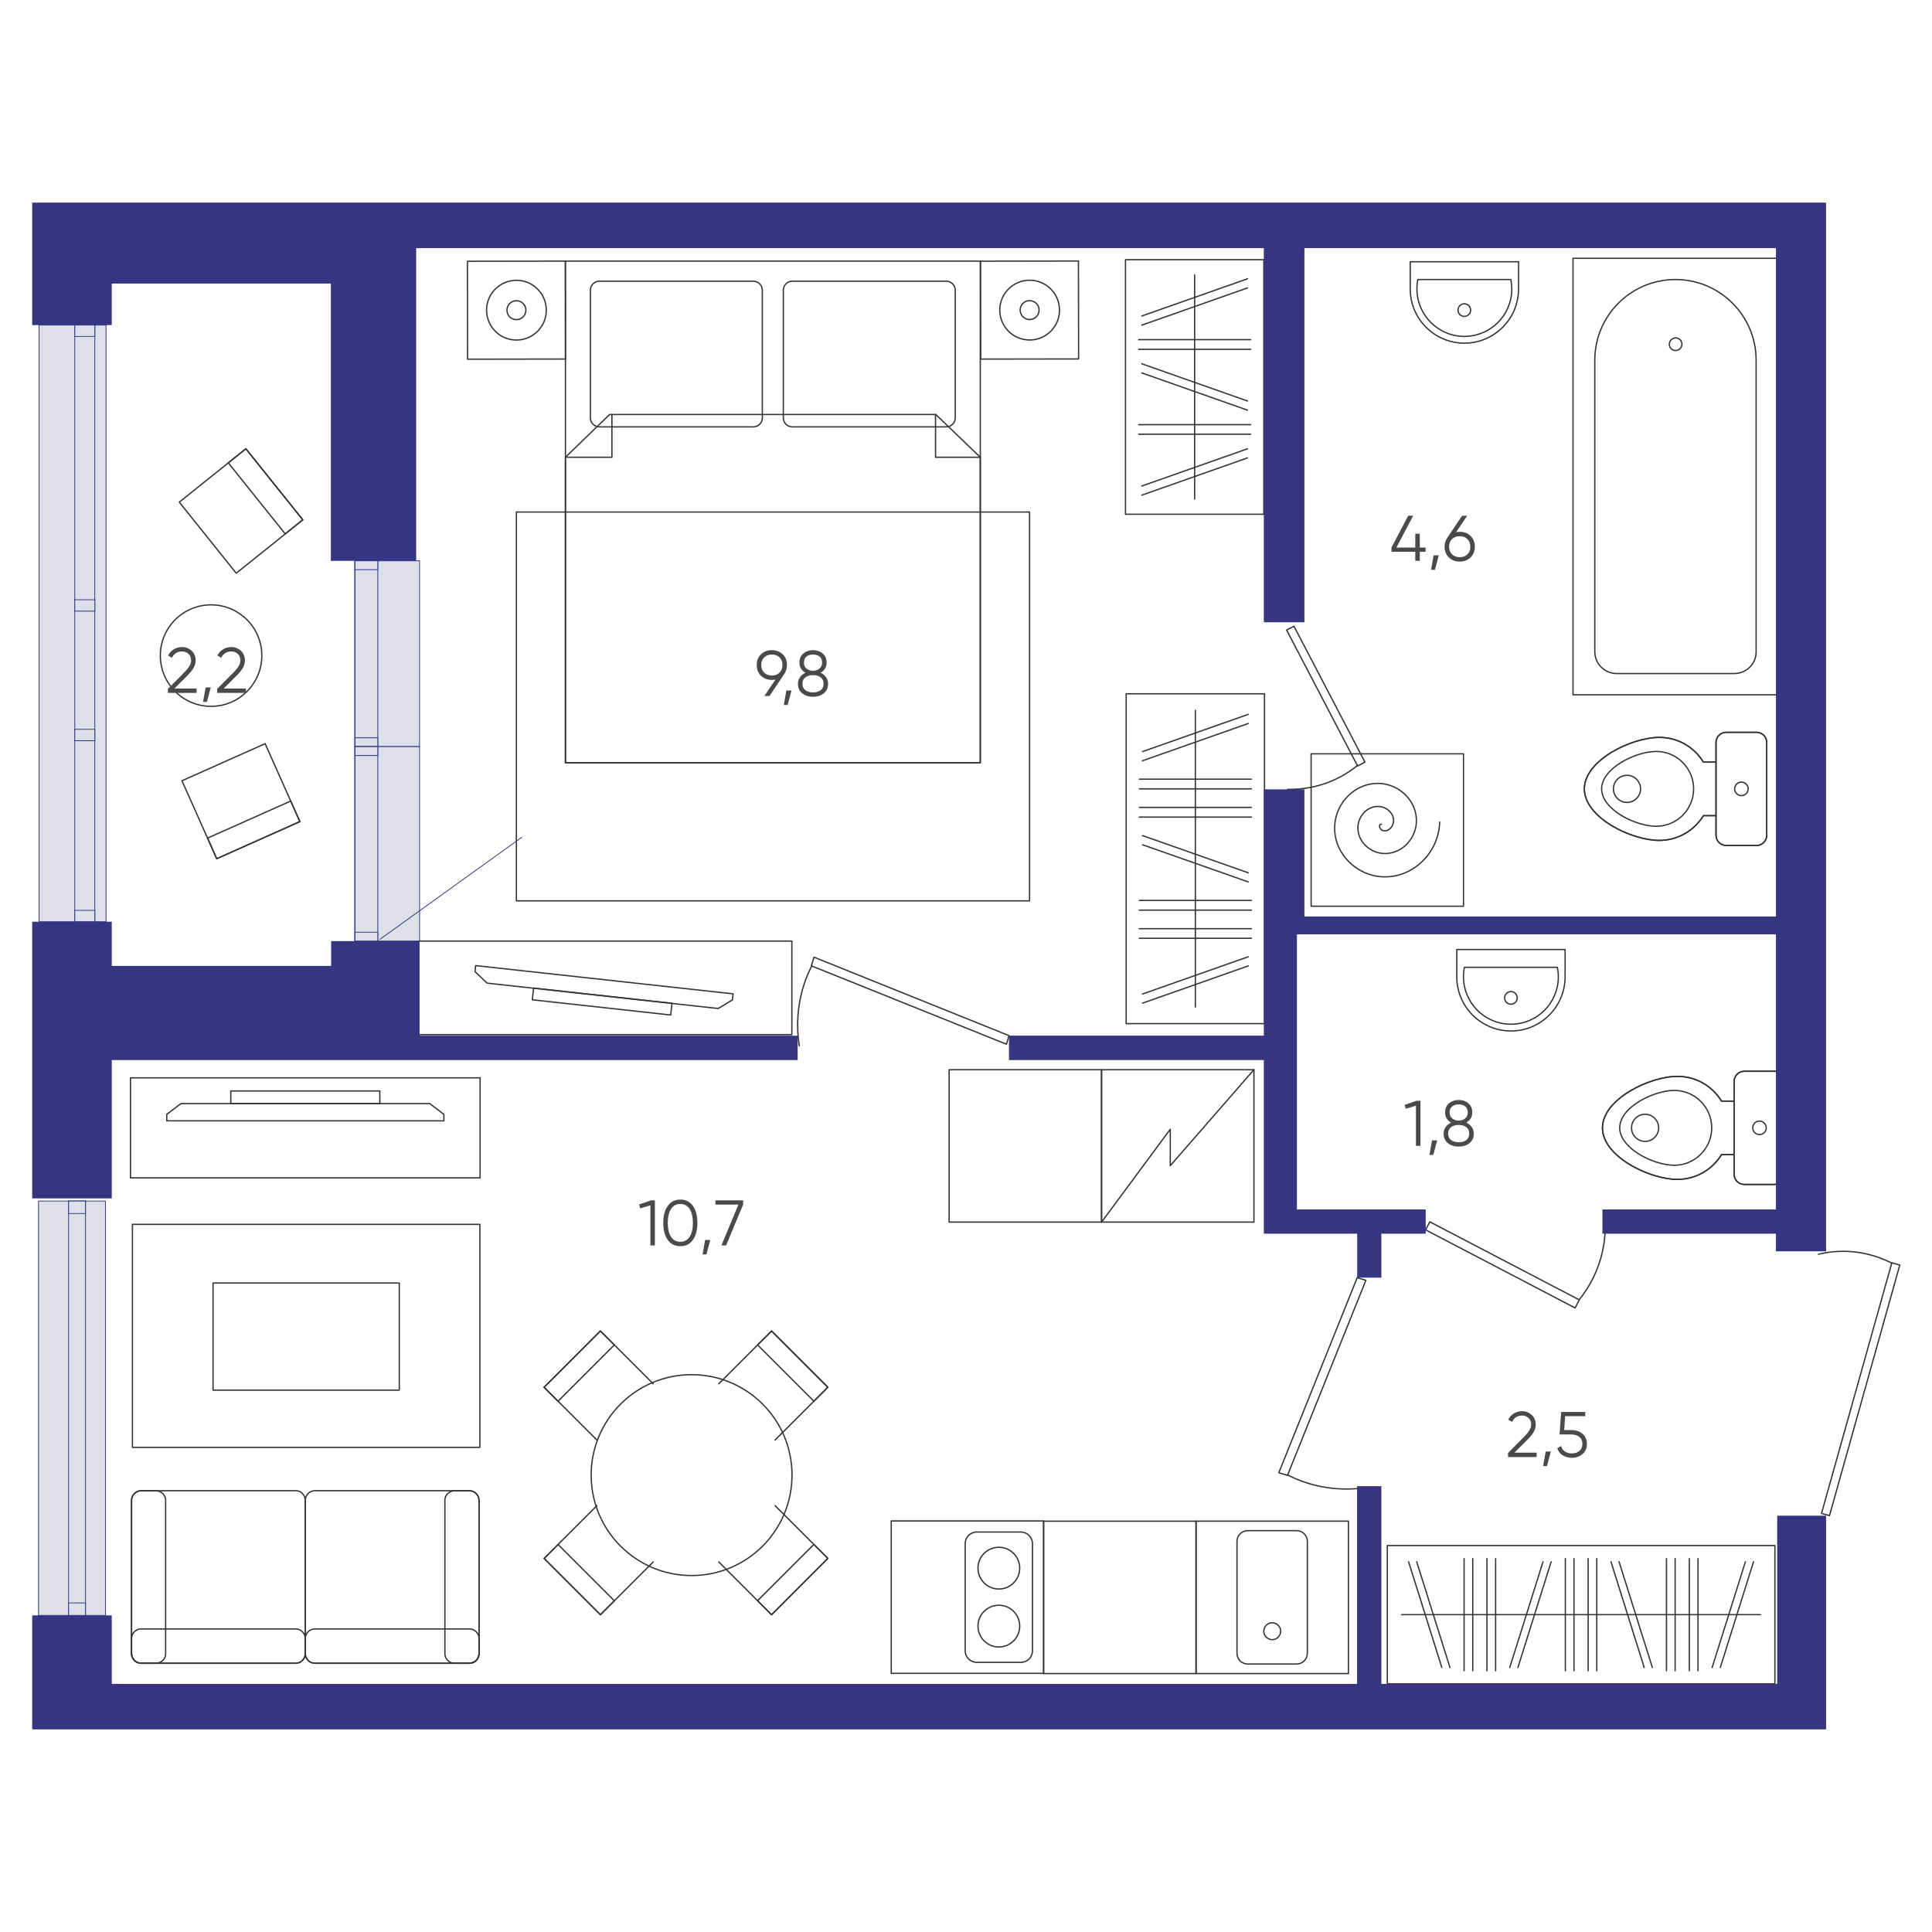
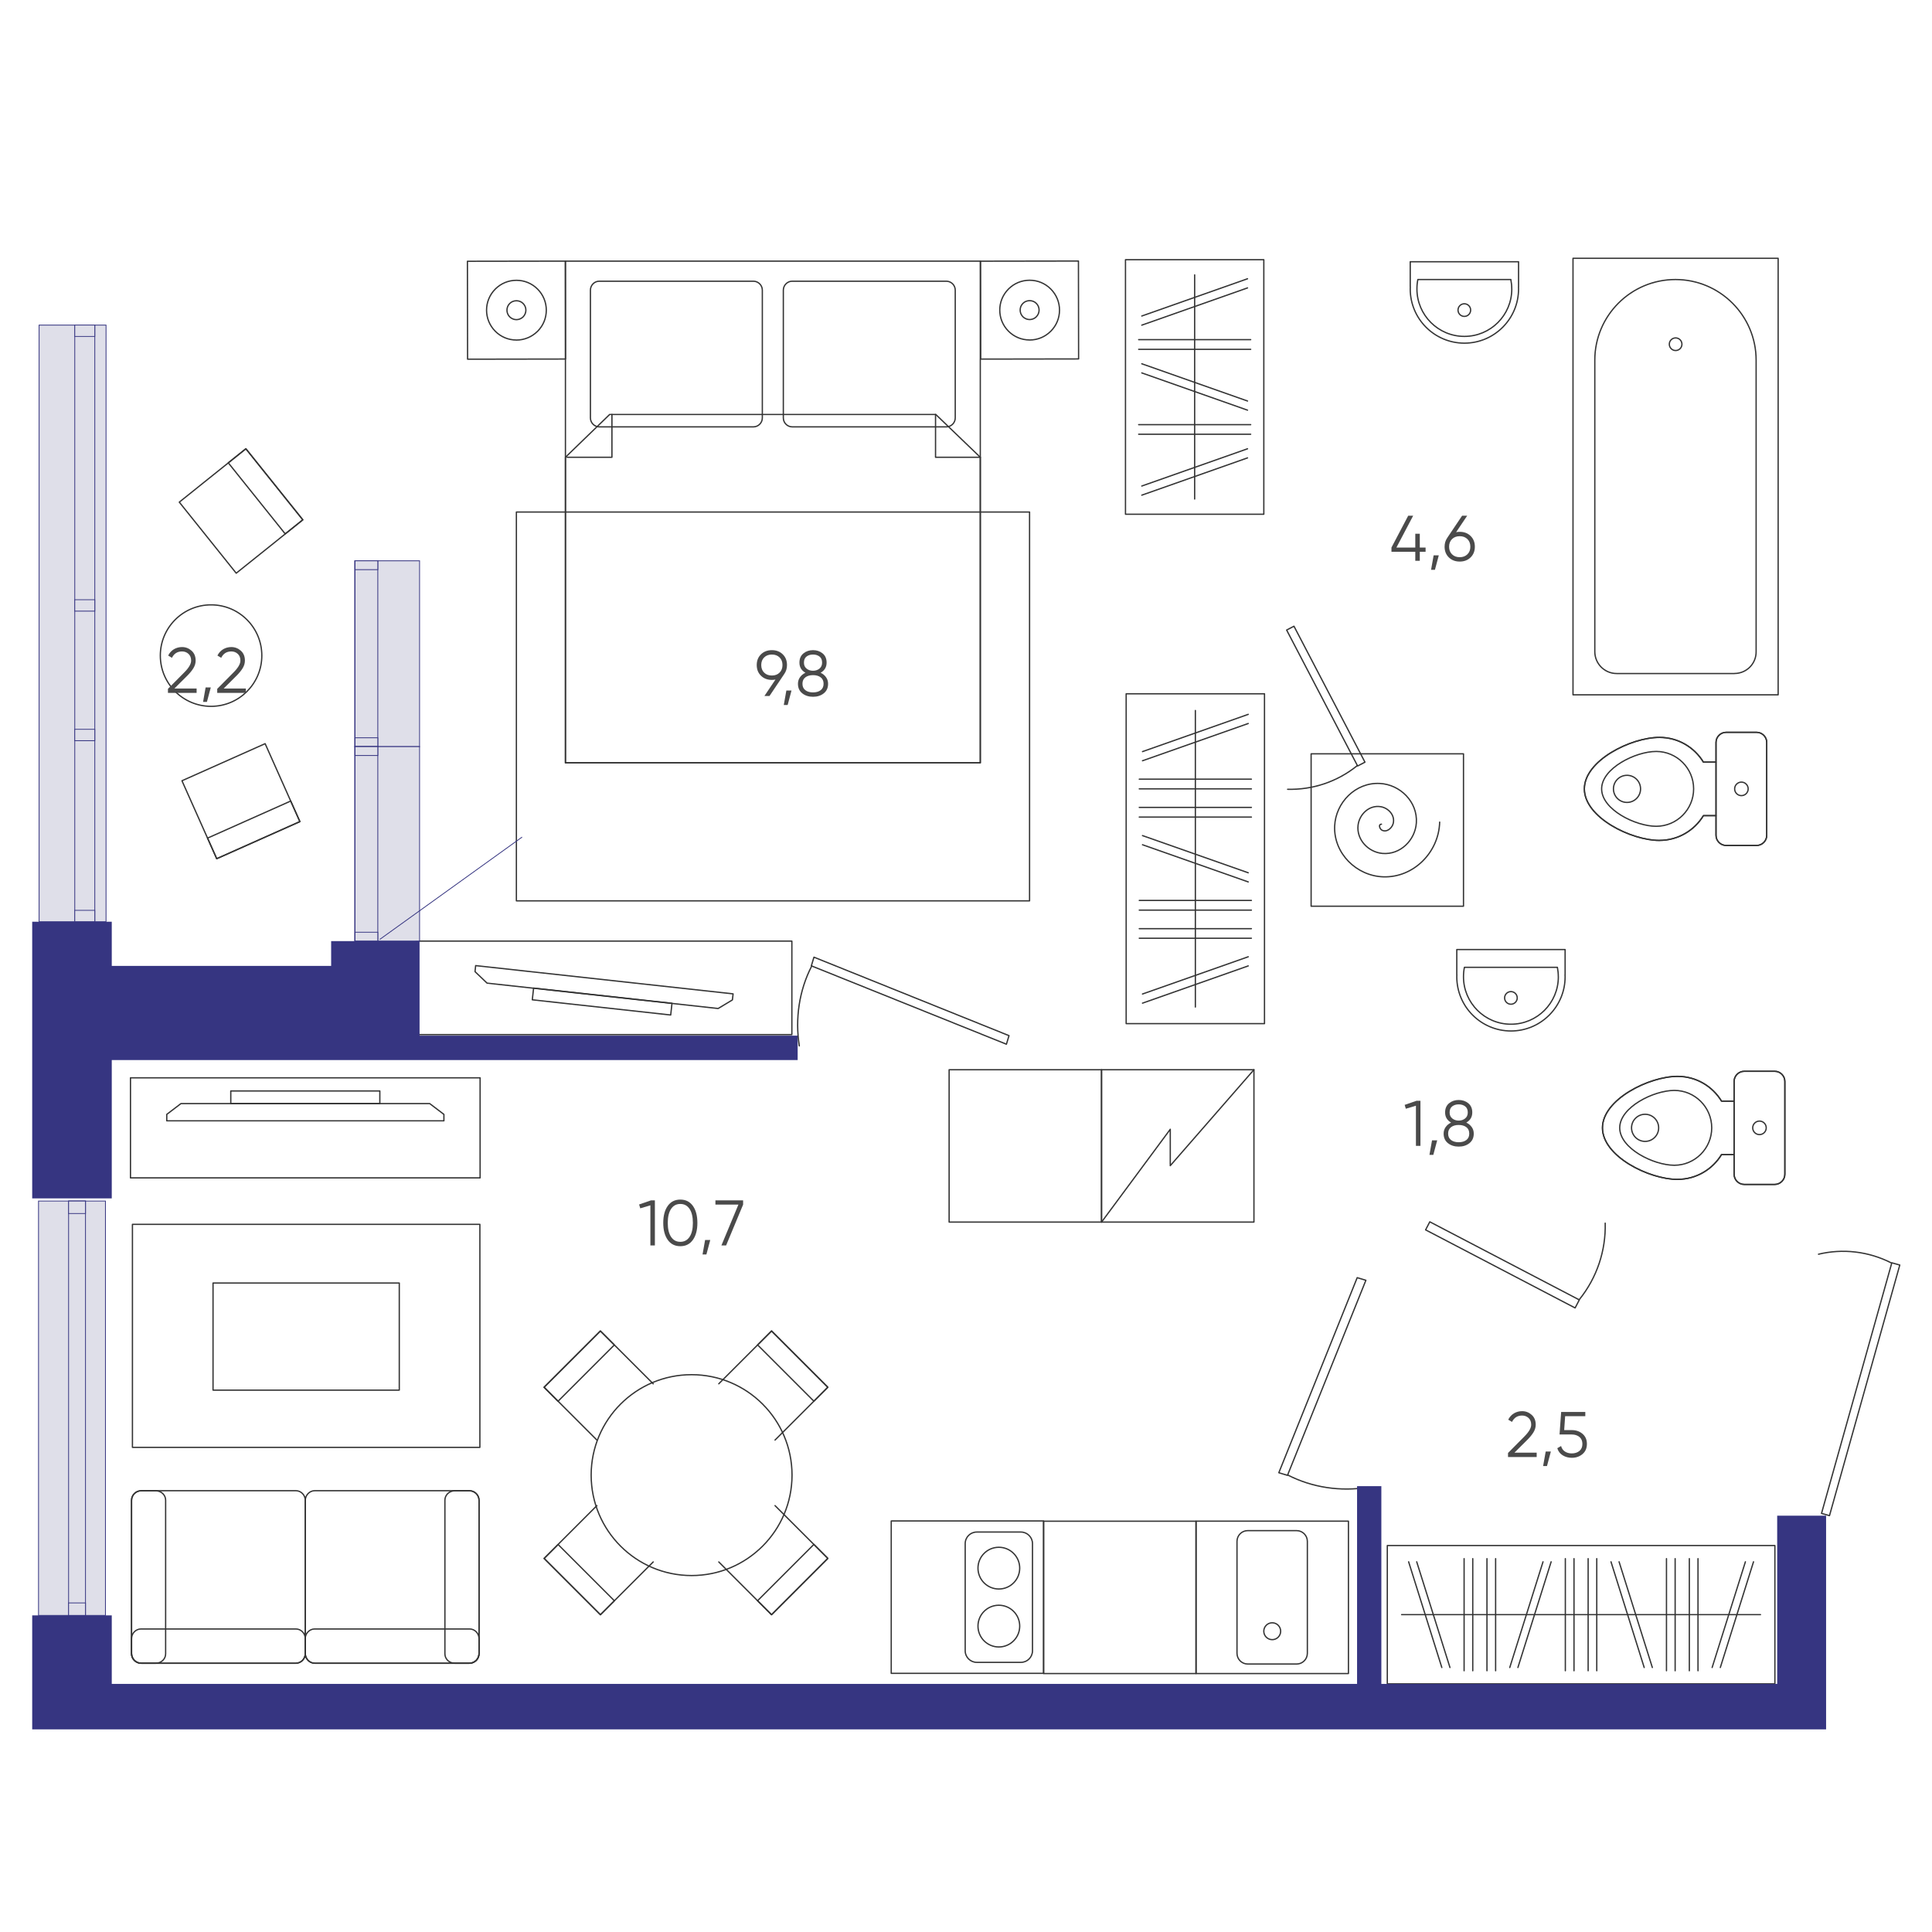
<svg xmlns="http://www.w3.org/2000/svg" id="uuid-377066cd-9920-4325-885b-be9152e0a17e" data-name="Слой 1" viewBox="0 0 600 600">
  <defs>
    <style>
      .uuid-c5d694af-e61c-4cc3-9827-68fabb02d98d {
        fill: #dfdfe9;
        stroke: #363581;
        stroke-miterlimit: 10;
        stroke-width: .25px;
      }

      .uuid-a962d1fc-b223-4cd6-9aee-d4908f8d3ed0 {
        fill: #4a4a4a;
      }

      .uuid-7734fa3f-f976-4167-baa0-08a44c67c157 {
        fill: none;
        stroke: #333;
        stroke-linecap: round;
        stroke-linejoin: round;
        stroke-width: .4px;
      }

      .uuid-820751a5-282b-4868-92be-a8f84462e32a {
        fill: #363581;
      }
    </style>
  </defs>
  <g>
    <rect class="uuid-7734fa3f-f976-4167-baa0-08a44c67c157" x="430.84" y="479.98" width="120.37" height="42.96" />
    <g>
      <line class="uuid-7734fa3f-f976-4167-baa0-08a44c67c157" x1="435.29" y1="501.44" x2="546.73" y2="501.44" />
      <g>
        <g>
          <line class="uuid-7734fa3f-f976-4167-baa0-08a44c67c157" x1="495.89" y1="518.86" x2="495.89" y2="484.05" />
          <line class="uuid-7734fa3f-f976-4167-baa0-08a44c67c157" x1="493.21" y1="518.86" x2="493.21" y2="484.05" />
        </g>
        <g>
          <line class="uuid-7734fa3f-f976-4167-baa0-08a44c67c157" x1="527.33" y1="518.86" x2="527.33" y2="484.05" />
          <line class="uuid-7734fa3f-f976-4167-baa0-08a44c67c157" x1="524.64" y1="518.86" x2="524.64" y2="484.05" />
        </g>
        <g>
          <line class="uuid-7734fa3f-f976-4167-baa0-08a44c67c157" x1="520.23" y1="518.86" x2="520.23" y2="484.05" />
          <line class="uuid-7734fa3f-f976-4167-baa0-08a44c67c157" x1="517.54" y1="518.86" x2="517.54" y2="484.05" />
        </g>
        <g>
          <line class="uuid-7734fa3f-f976-4167-baa0-08a44c67c157" x1="534.26" y1="517.86" x2="544.57" y2="485.03" />
          <line class="uuid-7734fa3f-f976-4167-baa0-08a44c67c157" x1="531.72" y1="517.86" x2="542.05" y2="485.03" />
        </g>
        <g>
          <line class="uuid-7734fa3f-f976-4167-baa0-08a44c67c157" x1="510.62" y1="517.86" x2="500.31" y2="485.03" />
          <line class="uuid-7734fa3f-f976-4167-baa0-08a44c67c157" x1="513.15" y1="517.86" x2="502.82" y2="485.03" />
        </g>
        <g>
          <line class="uuid-7734fa3f-f976-4167-baa0-08a44c67c157" x1="447.77" y1="517.86" x2="437.46" y2="485.03" />
          <line class="uuid-7734fa3f-f976-4167-baa0-08a44c67c157" x1="450.3" y1="517.86" x2="439.97" y2="485.03" />
        </g>
        <g>
          <line class="uuid-7734fa3f-f976-4167-baa0-08a44c67c157" x1="457.38" y1="518.86" x2="457.38" y2="484.05" />
          <line class="uuid-7734fa3f-f976-4167-baa0-08a44c67c157" x1="454.69" y1="518.86" x2="454.69" y2="484.05" />
        </g>
        <g>
          <line class="uuid-7734fa3f-f976-4167-baa0-08a44c67c157" x1="464.48" y1="518.86" x2="464.48" y2="484.05" />
          <line class="uuid-7734fa3f-f976-4167-baa0-08a44c67c157" x1="461.79" y1="518.86" x2="461.79" y2="484.05" />
        </g>
        <g>
          <line class="uuid-7734fa3f-f976-4167-baa0-08a44c67c157" x1="488.82" y1="518.86" x2="488.82" y2="484.05" />
          <line class="uuid-7734fa3f-f976-4167-baa0-08a44c67c157" x1="486.13" y1="518.86" x2="486.13" y2="484.05" />
        </g>
        <g>
          <line class="uuid-7734fa3f-f976-4167-baa0-08a44c67c157" x1="471.4" y1="517.86" x2="481.72" y2="485.03" />
          <line class="uuid-7734fa3f-f976-4167-baa0-08a44c67c157" x1="468.87" y1="517.86" x2="479.2" y2="485.03" />
        </g>
      </g>
    </g>
    <rect class="uuid-7734fa3f-f976-4167-baa0-08a44c67c157" x="349.74" y="215.46" width="42.96" height="102.44" />
    <g>
      <line class="uuid-7734fa3f-f976-4167-baa0-08a44c67c157" x1="371.23" y1="312.74" x2="371.23" y2="220.65" />
      <g>
        <g>
          <line class="uuid-7734fa3f-f976-4167-baa0-08a44c67c157" x1="388.63" y1="241.98" x2="353.81" y2="241.98" />
          <line class="uuid-7734fa3f-f976-4167-baa0-08a44c67c157" x1="388.63" y1="244.99" x2="353.81" y2="244.99" />
        </g>
        <g>
          <line class="uuid-7734fa3f-f976-4167-baa0-08a44c67c157" x1="387.65" y1="224.69" x2="354.81" y2="236.26" />
          <line class="uuid-7734fa3f-f976-4167-baa0-08a44c67c157" x1="387.65" y1="221.85" x2="354.81" y2="233.42" />
        </g>
        <g>
          <line class="uuid-7734fa3f-f976-4167-baa0-08a44c67c157" x1="387.65" y1="299.97" x2="354.81" y2="311.54" />
          <line class="uuid-7734fa3f-f976-4167-baa0-08a44c67c157" x1="387.65" y1="297.13" x2="354.81" y2="308.7" />
        </g>
        <g>
          <line class="uuid-7734fa3f-f976-4167-baa0-08a44c67c157" x1="388.63" y1="288.4" x2="353.81" y2="288.4" />
          <line class="uuid-7734fa3f-f976-4167-baa0-08a44c67c157" x1="388.63" y1="291.38" x2="353.81" y2="291.38" />
        </g>
        <g>
          <line class="uuid-7734fa3f-f976-4167-baa0-08a44c67c157" x1="388.63" y1="279.64" x2="353.81" y2="279.64" />
          <line class="uuid-7734fa3f-f976-4167-baa0-08a44c67c157" x1="388.63" y1="282.65" x2="353.81" y2="282.65" />
        </g>
        <g>
          <line class="uuid-7734fa3f-f976-4167-baa0-08a44c67c157" x1="388.63" y1="250.74" x2="353.81" y2="250.74" />
          <line class="uuid-7734fa3f-f976-4167-baa0-08a44c67c157" x1="388.63" y1="253.75" x2="353.81" y2="253.75" />
        </g>
        <g>
          <line class="uuid-7734fa3f-f976-4167-baa0-08a44c67c157" x1="387.65" y1="271.05" x2="354.81" y2="259.5" />
          <line class="uuid-7734fa3f-f976-4167-baa0-08a44c67c157" x1="387.65" y1="273.89" x2="354.81" y2="262.34" />
        </g>
      </g>
    </g>
    <rect class="uuid-7734fa3f-f976-4167-baa0-08a44c67c157" x="349.53" y="80.65" width="42.96" height="79.05" />
    <g>
      <line class="uuid-7734fa3f-f976-4167-baa0-08a44c67c157" x1="371.01" y1="154.98" x2="371.01" y2="85.37" />
      <g>
        <g>
          <line class="uuid-7734fa3f-f976-4167-baa0-08a44c67c157" x1="387.43" y1="89.41" x2="354.59" y2="100.98" />
          <line class="uuid-7734fa3f-f976-4167-baa0-08a44c67c157" x1="387.43" y1="86.57" x2="354.59" y2="98.14" />
        </g>
        <g>
          <line class="uuid-7734fa3f-f976-4167-baa0-08a44c67c157" x1="387.43" y1="142.2" x2="354.59" y2="153.78" />
          <line class="uuid-7734fa3f-f976-4167-baa0-08a44c67c157" x1="387.43" y1="139.37" x2="354.59" y2="150.94" />
        </g>
        <g>
          <line class="uuid-7734fa3f-f976-4167-baa0-08a44c67c157" x1="388.41" y1="131.88" x2="353.62" y2="131.88" />
          <line class="uuid-7734fa3f-f976-4167-baa0-08a44c67c157" x1="388.41" y1="134.86" x2="353.62" y2="134.86" />
        </g>
        <g>
          <line class="uuid-7734fa3f-f976-4167-baa0-08a44c67c157" x1="388.41" y1="105.48" x2="353.62" y2="105.48" />
          <line class="uuid-7734fa3f-f976-4167-baa0-08a44c67c157" x1="388.41" y1="108.49" x2="353.62" y2="108.49" />
        </g>
        <g>
          <line class="uuid-7734fa3f-f976-4167-baa0-08a44c67c157" x1="387.43" y1="124.54" x2="354.59" y2="112.97" />
          <line class="uuid-7734fa3f-f976-4167-baa0-08a44c67c157" x1="387.43" y1="127.38" x2="354.59" y2="115.81" />
        </g>
      </g>
    </g>
    <g>
      <path class="uuid-7734fa3f-f976-4167-baa0-08a44c67c157" d="M471.6,89.74c0-.22-.02-.44-.02-.66h.02v-7.8h-33.64v7.8h.02c0,.22-.02,.44-.02,.66,0,9.3,7.54,16.83,16.83,16.83,9.27,0,16.81-7.54,16.81-16.83Z" />
      <path class="uuid-7734fa3f-f976-4167-baa0-08a44c67c157" d="M469.49,89.74c0-1-.1-1.98-.29-2.94h-28.87c-.2,.95-.29,1.93-.29,2.94,0,8.12,6.61,14.73,14.73,14.73,8.15,0,14.73-6.58,14.73-14.73Z" />
      <circle class="uuid-7734fa3f-f976-4167-baa0-08a44c67c157" cx="454.76" cy="96.3" r="1.96" />
    </g>
    <g>
      <path class="uuid-7734fa3f-f976-4167-baa0-08a44c67c157" d="M486.06,303.35c0-.22-.02-.44-.02-.66h.02v-7.8h-33.64v7.8h.02c0,.22-.02,.44-.02,.66,0,9.3,7.54,16.83,16.83,16.83,9.27,0,16.81-7.54,16.81-16.83Z" />
      <path class="uuid-7734fa3f-f976-4167-baa0-08a44c67c157" d="M483.95,303.35c0-1-.1-1.98-.29-2.94h-28.87c-.2,.95-.29,1.93-.29,2.94,0,8.12,6.61,14.73,14.73,14.73,8.15,0,14.73-6.58,14.73-14.73Z" />
      <circle class="uuid-7734fa3f-f976-4167-baa0-08a44c67c157" cx="469.23" cy="309.91" r="1.96" />
    </g>
    <g>
      <path class="uuid-7734fa3f-f976-4167-baa0-08a44c67c157" d="M515.36,260.99c5.77,0,10.84-3.08,13.65-7.68h3.91v6.09c0,1.74,1.42,3.16,3.16,3.16h9.44c1.74,0,3.16-1.42,3.16-3.16v-28.82c0-1.74-1.42-3.16-3.16-3.16h-9.44c-1.74,0-3.16,1.42-3.16,3.16v6.09h-3.91c-2.81-4.6-7.85-7.68-13.65-7.68-8.83,0-23.32,7.17-23.32,15.98-.02,8.88,14.48,16.03,23.32,16.03Z" />
      <path class="uuid-7734fa3f-f976-4167-baa0-08a44c67c157" d="M536.08,227.43h9.44c1.74,0,3.16,1.42,3.16,3.16v28.82c0,1.74-1.42,3.16-3.16,3.16h-9.44c-1.74,0-3.16-1.42-3.16-3.16v-28.82c0-1.74,1.42-3.16,3.16-3.16Z" />
      <path class="uuid-7734fa3f-f976-4167-baa0-08a44c67c157" d="M497.4,244.99c0-6.41,10.54-11.62,16.95-11.62,6.41,0,11.62,5.21,11.62,11.62,0,6.41-5.21,11.62-11.62,11.62-6.41,0-16.95-5.19-16.95-11.62Z" />
      <path class="uuid-7734fa3f-f976-4167-baa0-08a44c67c157" d="M515.36,260.99c5.77,0,10.84-3.08,13.65-7.68h3.91v-16.61h-3.91c-2.81-4.6-7.85-7.68-13.65-7.68-8.83,0-23.32,7.17-23.32,15.98-.02,8.83,14.48,16,23.32,16Z" />
      <circle class="uuid-7734fa3f-f976-4167-baa0-08a44c67c157" cx="505.28" cy="244.99" r="4.21" />
      <circle class="uuid-7734fa3f-f976-4167-baa0-08a44c67c157" cx="540.81" cy="244.99" r="2.1" />
    </g>
    <g>
      <path class="uuid-7734fa3f-f976-4167-baa0-08a44c67c157" d="M520.98,366.26c5.77,0,10.84-3.08,13.65-7.68h3.91v6.09c0,1.74,1.42,3.16,3.16,3.16h9.44c1.74,0,3.16-1.42,3.16-3.16v-28.82c0-1.74-1.42-3.16-3.16-3.16h-9.44c-1.74,0-3.16,1.42-3.16,3.16v6.09h-3.91c-2.81-4.6-7.85-7.68-13.65-7.68-8.83,0-23.32,7.17-23.32,15.98-.02,8.88,14.48,16.03,23.32,16.03Z" />
      <path class="uuid-7734fa3f-f976-4167-baa0-08a44c67c157" d="M541.7,332.7h9.44c1.74,0,3.16,1.42,3.16,3.16v28.82c0,1.74-1.42,3.16-3.16,3.16h-9.44c-1.74,0-3.16-1.42-3.16-3.16v-28.82c0-1.74,1.42-3.16,3.16-3.16Z" />
      <path class="uuid-7734fa3f-f976-4167-baa0-08a44c67c157" d="M503.02,350.26c0-6.41,10.54-11.62,16.95-11.62s11.62,5.21,11.62,11.62c0,6.41-5.21,11.62-11.62,11.62-6.41,0-16.95-5.19-16.95-11.62Z" />
      <path class="uuid-7734fa3f-f976-4167-baa0-08a44c67c157" d="M520.98,366.26c5.77,0,10.84-3.08,13.65-7.68h3.91v-16.61h-3.91c-2.81-4.6-7.85-7.68-13.65-7.68-8.83,0-23.32,7.17-23.32,15.98-.02,8.83,14.48,16,23.32,16Z" />
      <circle class="uuid-7734fa3f-f976-4167-baa0-08a44c67c157" cx="510.9" cy="350.26" r="4.21" />
      <circle class="uuid-7734fa3f-f976-4167-baa0-08a44c67c157" cx="546.42" cy="350.26" r="2.1" />
    </g>
    <g>
      <rect class="uuid-7734fa3f-f976-4167-baa0-08a44c67c157" x="488.51" y="80.21" width="63.71" height="135.57" />
      <g>
        <path class="uuid-7734fa3f-f976-4167-baa0-08a44c67c157" d="M538.63,209.17h-36.55c-3.74,0-6.8-3.03-6.8-6.8V111.86c0-13.85,11.23-25.05,25.05-25.05,13.82,0,25.05,11.23,25.05,25.05v90.5c.05,3.77-2.98,6.8-6.75,6.8Z" />
        <circle class="uuid-7734fa3f-f976-4167-baa0-08a44c67c157" cx="520.38" cy="106.9" r="1.96" />
      </g>
    </g>
    <g>
      <rect class="uuid-7734fa3f-f976-4167-baa0-08a44c67c157" x="371.45" y="472.41" width="47.32" height="47.32" />
      <path class="uuid-7734fa3f-f976-4167-baa0-08a44c67c157" d="M387.49,475.35h15.19c1.83,0,3.33,1.49,3.33,3.33v34.77c0,1.83-1.49,3.33-3.33,3.33h-15.19c-1.83,0-3.33-1.49-3.33-3.33v-34.77c0-1.83,1.49-3.33,3.33-3.33Z" />
      <circle class="uuid-7734fa3f-f976-4167-baa0-08a44c67c157" cx="395.1" cy="506.59" r="2.62" />
    </g>
    <g>
      <rect class="uuid-7734fa3f-f976-4167-baa0-08a44c67c157" x="276.78" y="472.35" width="47.32" height="47.32" />
      <path class="uuid-7734fa3f-f976-4167-baa0-08a44c67c157" d="M303.35,475.79h13.7c1.98,0,3.6,1.61,3.6,3.6v33.27c0,1.98-1.61,3.6-3.6,3.6h-13.7c-1.98,0-3.6-1.61-3.6-3.6v-33.27c0-2.01,1.61-3.6,3.6-3.6Z" />
      <g>
        <circle class="uuid-7734fa3f-f976-4167-baa0-08a44c67c157" cx="310.2" cy="487" r="6.48" />
        <circle class="uuid-7734fa3f-f976-4167-baa0-08a44c67c157" cx="310.2" cy="505" r="6.48" />
      </g>
    </g>
    <rect class="uuid-7734fa3f-f976-4167-baa0-08a44c67c157" x="324.1" y="472.42" width="47.32" height="47.32" />
    <rect class="uuid-7734fa3f-f976-4167-baa0-08a44c67c157" x="41.13" y="380.23" width="107.9" height="69.26" />
    <rect class="uuid-7734fa3f-f976-4167-baa0-08a44c67c157" x="66.16" y="398.45" width="57.84" height="33.27" />
    <g>
      <path class="uuid-7734fa3f-f976-4167-baa0-08a44c67c157" d="M148.77,513.47v-47.46c0-1.69-1.32-3.06-2.94-3.06h-48.08c-1.61,0-2.94,1.37-2.94,3.06v47.46c0,1.69,1.32,3.06,2.94,3.06h48.08c1.61,0,2.94-1.37,2.94-3.06Z" />
      <path class="uuid-7734fa3f-f976-4167-baa0-08a44c67c157" d="M94.82,513.47v-47.46c0-1.69-1.32-3.06-2.94-3.06H43.81c-1.61,0-2.94,1.37-2.94,3.06v47.46c0,1.69,1.32,3.06,2.94,3.06h48.08c1.61,0,2.94-1.37,2.94-3.06Z" />
      <path class="uuid-7734fa3f-f976-4167-baa0-08a44c67c157" d="M51.44,513.62v-47.73c0-1.61-1.37-2.91-3.06-2.91h-4.48c-1.69,0-3.06,1.3-3.06,2.91v47.73c0,1.61,1.37,2.91,3.06,2.91h4.48c1.69,0,3.06-1.3,3.06-2.91Z" />
      <path class="uuid-7734fa3f-f976-4167-baa0-08a44c67c157" d="M148.77,513.62v-47.73c0-1.59-1.37-2.91-3.06-2.91h-4.48c-1.69,0-3.06,1.3-3.06,2.91v47.73c0,1.61,1.37,2.91,3.06,2.91h4.48c1.69,0,3.06-1.3,3.06-2.91Z" />
      <path class="uuid-7734fa3f-f976-4167-baa0-08a44c67c157" d="M148.77,513.45v-4.5c0-1.69-1.32-3.06-2.94-3.06h-48.1c-1.61,0-2.94,1.37-2.94,3.06v4.5c0,1.69,1.32,3.08,2.94,3.08h48.1c1.61,0,2.94-1.37,2.94-3.08Z" />
      <path class="uuid-7734fa3f-f976-4167-baa0-08a44c67c157" d="M94.82,513.45v-4.5c0-1.69-1.32-3.06-2.94-3.06H43.78c-1.61,0-2.94,1.37-2.94,3.06v4.5c0,1.69,1.32,3.08,2.94,3.08h48.1c1.61,0,2.94-1.37,2.94-3.08Z" />
    </g>
    <g>
      <rect class="uuid-7734fa3f-f976-4167-baa0-08a44c67c157" x="40.52" y="334.73" width="108.58" height="31.07" />
      <g>
        <rect class="uuid-7734fa3f-f976-4167-baa0-08a44c67c157" x="71.67" y="338.8" width="46.29" height="3.91" />
        <polygon class="uuid-7734fa3f-f976-4167-baa0-08a44c67c157" points="51.79 348.08 51.79 346.08 56.19 342.73 133.45 342.73 137.86 346.08 137.86 348.08 51.79 348.08" />
      </g>
    </g>
    <g>
      <rect class="uuid-7734fa3f-f976-4167-baa0-08a44c67c157" x="129.25" y="292.27" width="116.67" height="29.03" />
      <g>
        <rect class="uuid-7734fa3f-f976-4167-baa0-08a44c67c157" x="185.17" y="289.41" width="3.66" height="43.24" transform="translate(-142.59 462.95) rotate(-83.73)" />
        <polygon class="uuid-7734fa3f-f976-4167-baa0-08a44c67c157" points="227.67 308.65 227.46 310.53 223.03 313.2 151.26 305.32 147.52 301.75 147.72 299.88 227.67 308.65" />
      </g>
    </g>
    <g>
      <rect class="uuid-7734fa3f-f976-4167-baa0-08a44c67c157" x="342.1" y="332.21" width="47.32" height="47.32" />
      <polyline class="uuid-7734fa3f-f976-4167-baa0-08a44c67c157" points="389.42 332.21 363.44 362.01 363.44 350.7 342.1 379.53" />
    </g>
    <rect class="uuid-7734fa3f-f976-4167-baa0-08a44c67c157" x="294.76" y="332.21" width="47.32" height="47.32" />
    <g>
      <g>
        <g>
          <polyline class="uuid-7734fa3f-f976-4167-baa0-08a44c67c157" points="202.86 485.07 186.47 501.46 168.98 483.97 185.37 467.58" />
          <rect class="uuid-7734fa3f-f976-4167-baa0-08a44c67c157" x="176.82" y="478.2" width="6.14" height="24.73" transform="translate(-294.19 270.89) rotate(-45)" />
        </g>
        <g>
          <polyline class="uuid-7734fa3f-f976-4167-baa0-08a44c67c157" points="223.22 429.75 239.61 413.36 257.08 430.83 240.69 447.22" />
          <rect class="uuid-7734fa3f-f976-4167-baa0-08a44c67c157" x="243.12" y="411.88" width="6.14" height="24.73" transform="translate(-227.88 298.34) rotate(-45)" />
        </g>
        <g>
          <g>
            <polyline class="uuid-7734fa3f-f976-4167-baa0-08a44c67c157" points="240.69 467.58 257.08 483.97 239.61 501.46 223.22 485.07" />
            <rect class="uuid-7734fa3f-f976-4167-baa0-08a44c67c157" x="233.82" y="487.48" width="24.73" height="6.14" transform="translate(-274.77 317.76) rotate(-45)" />
          </g>
          <g>
            <polyline class="uuid-7734fa3f-f976-4167-baa0-08a44c67c157" points="185.37 447.22 168.98 430.83 186.47 413.36 202.86 429.75" />
            <rect class="uuid-7734fa3f-f976-4167-baa0-08a44c67c157" x="167.5" y="421.19" width="24.73" height="6.14" transform="translate(-247.31 251.45) rotate(-45)" />
          </g>
        </g>
      </g>
      <circle class="uuid-7734fa3f-f976-4167-baa0-08a44c67c157" cx="214.78" cy="458.11" r="31.19" />
    </g>
    <rect class="uuid-7734fa3f-f976-4167-baa0-08a44c67c157" x="160.37" y="159.01" width="159.37" height="120.76" />
    <g>
      <g>
        <path class="uuid-7734fa3f-f976-4167-baa0-08a44c67c157" d="M304.56,111.52l-.05-30.41,30.41-.05,.05,30.41-30.41,.05Z" />
-         <path class="uuid-7734fa3f-f976-4167-baa0-08a44c67c157" d="M319.76,105.58c-2.47,0-4.8-.95-6.56-2.72-3.62-3.62-3.62-9.49,0-13.11,1.76-1.76,4.09-2.72,6.56-2.72,2.47,0,4.8,.95,6.56,2.72,1.76,1.76,2.72,4.09,2.72,6.56,0,2.47-.95,4.8-2.72,6.56-1.76,1.76-4.09,2.72-6.56,2.72Z" />
+         <path class="uuid-7734fa3f-f976-4167-baa0-08a44c67c157" d="M319.76,105.58c-2.47,0-4.8-.95-6.56-2.72-3.62-3.62-3.62-9.49,0-13.11,1.76-1.76,4.09-2.72,6.56-2.72,2.47,0,4.8,.95,6.56,2.72,1.76,1.76,2.72,4.09,2.72,6.56,0,2.47-.95,4.8-2.72,6.56-1.76,1.76-4.09,2.72-6.56,2.72" />
        <path class="uuid-7734fa3f-f976-4167-baa0-08a44c67c157" d="M319.76,99.24c-.78,0-1.52-.32-2.08-.86-.56-.56-.86-1.3-.86-2.08,0-.78,.29-1.52,.86-2.08,1.1-1.13,3.06-1.13,4.16,0,.56,.56,.86,1.3,.86,2.08,0,.78-.32,1.52-.86,2.08-.56,.56-1.3,.86-2.08,.86Z" />
      </g>
      <g>
        <path class="uuid-7734fa3f-f976-4167-baa0-08a44c67c157" d="M145.21,111.55l-.05-30.41,30.41-.05,.05,30.41-30.41,.05Z" />
        <path class="uuid-7734fa3f-f976-4167-baa0-08a44c67c157" d="M160.38,105.6c-2.47,0-4.8-.95-6.56-2.72-3.62-3.62-3.62-9.49,0-13.11,1.76-1.76,4.09-2.72,6.56-2.72s4.8,.95,6.56,2.72c1.76,1.76,2.72,4.09,2.72,6.56,0,2.47-.95,4.8-2.72,6.56-1.76,1.74-4.09,2.72-6.56,2.72Z" />
        <path class="uuid-7734fa3f-f976-4167-baa0-08a44c67c157" d="M160.38,99.27c-.78,0-1.52-.32-2.08-.86-.56-.56-.86-1.3-.86-2.08,0-.78,.29-1.52,.86-2.08,1.1-1.13,3.06-1.13,4.16,0,.56,.56,.86,1.3,.86,2.08,0,.78-.32,1.52-.86,2.08-.56,.54-1.3,.86-2.08,.86Z" />
      </g>
      <g>
        <rect class="uuid-7734fa3f-f976-4167-baa0-08a44c67c157" x="175.6" y="81.09" width="128.84" height="155.82" />
        <g>
          <path class="uuid-7734fa3f-f976-4167-baa0-08a44c67c157" d="M243.27,90.12v39.66c0,1.54,1.25,2.79,2.79,2.79h47.81c1.54,0,2.79-1.25,2.79-2.79v-39.66c0-1.54-1.25-2.79-2.79-2.79h-47.81c-1.52-.02-2.79,1.25-2.79,2.79Z" />
          <path class="uuid-7734fa3f-f976-4167-baa0-08a44c67c157" d="M183.36,90.12v39.66c0,1.54,1.25,2.79,2.79,2.79h47.81c1.54,0,2.79-1.25,2.79-2.79v-39.66c0-1.54-1.25-2.79-2.79-2.79h-47.81c-1.54-.02-2.79,1.25-2.79,2.79Z" />
        </g>
        <polygon class="uuid-7734fa3f-f976-4167-baa0-08a44c67c157" points="189.33 128.72 290.62 128.72 304.44 142.01 304.44 236.91 175.6 236.91 175.6 142.01 189.33 128.72" />
        <polyline class="uuid-7734fa3f-f976-4167-baa0-08a44c67c157" points="304.44 142.01 290.54 142.01 290.54 128.72" />
        <polyline class="uuid-7734fa3f-f976-4167-baa0-08a44c67c157" points="176.12 142.01 190.04 142.01 190.04 128.72" />
      </g>
    </g>
    <g>
      <rect class="uuid-7734fa3f-f976-4167-baa0-08a44c67c157" x="61.62" y="144.55" width="26.5" height="28.28" transform="translate(-82.79 81.66) rotate(-38.7)" />
      <rect class="uuid-7734fa3f-f976-4167-baa0-08a44c67c157" x="78.97" y="138.43" width="7" height="28.28" transform="translate(-77.29 85.07) rotate(-38.7)" />
    </g>
    <g>
      <rect class="uuid-7734fa3f-f976-4167-baa0-08a44c67c157" x="60.67" y="235.57" width="28.28" height="26.5" transform="translate(-94.83 52.02) rotate(-24.03)" />
      <rect class="uuid-7734fa3f-f976-4167-baa0-08a44c67c157" x="64.64" y="254.23" width="28.28" height="7" transform="translate(-98.11 54.41) rotate(-24.03)" />
    </g>
    <circle class="uuid-7734fa3f-f976-4167-baa0-08a44c67c157" cx="65.55" cy="203.6" r="15.76" />
    <rect class="uuid-7734fa3f-f976-4167-baa0-08a44c67c157" x="407.18" y="234.11" width="47.32" height="47.32" />
    <g id="uuid-494273b2-824d-4d3e-bd17-beb6659b0a57" data-name="layer1">
      <path id="uuid-167a0f3a-5131-4843-a4f2-e0e08d0b46f1" data-name="path1307" class="uuid-7734fa3f-f976-4167-baa0-08a44c67c157" d="M429.03,255.96c-1.1,.05-.49,1.49,.07,1.81,1.49,.88,3.16-.54,3.55-1.96,.71-2.54-1.42-4.87-3.84-5.28-3.55-.61-6.63,2.32-7.05,5.73-.54,4.53,3.21,8.39,7.58,8.78,5.53,.49,10.15-4.11,10.52-9.47,.44-6.51-4.99-11.94-11.35-12.26-7.51-.39-13.7,5.9-14.02,13.24-.34,8.49,6.78,15.49,15.12,15.76,9.47,.29,17.25-7.68,17.49-17" />
    </g>
  </g>
  <g>
    <g>
      <rect class="uuid-7734fa3f-f976-4167-baa0-08a44c67c157" x="537.43" y="430.16" width="80.83" height="2.57" transform="translate(6.36 871.27) rotate(-74.33)" />
      <path class="uuid-7734fa3f-f976-4167-baa0-08a44c67c157" d="M564.75,389.51c7.44-1.79,15.49-.95,22.7,2.74" />
    </g>
    <g>
      <polygon class="uuid-7734fa3f-f976-4167-baa0-08a44c67c157" points="399.84 458.18 424.19 397.6 421.49 396.79 397.15 457.37 399.84 458.18" />
      <path class="uuid-7734fa3f-f976-4167-baa0-08a44c67c157" d="M424.7,461.92c-8.34,1.32-17.15,.1-24.83-3.87" />
    </g>
    <g>
      <polygon class="uuid-7734fa3f-f976-4167-baa0-08a44c67c157" points="251.97 299.95 312.55 324.29 313.36 321.63 252.78 297.26 251.97 299.95" />
      <path class="uuid-7734fa3f-f976-4167-baa0-08a44c67c157" d="M248.23,324.81c-1.32-8.34-.1-17.15,3.87-24.83" />
    </g>
    <g>
      <rect class="uuid-7734fa3f-f976-4167-baa0-08a44c67c157" x="465.2" y="366.68" width="2.82" height="52.38" transform="translate(-97.62 624.61) rotate(-62.43)" />
      <path class="uuid-7734fa3f-f976-4167-baa0-08a44c67c157" d="M498.51,379.86c.22,8.39-2.48,16.87-8.1,23.81" />
    </g>
    <g>
      <rect class="uuid-7734fa3f-f976-4167-baa0-08a44c67c157" x="410.46" y="192.33" width="2.57" height="47.63" transform="translate(-53.29 215.15) rotate(-27.57)" />
      <path class="uuid-7734fa3f-f976-4167-baa0-08a44c67c157" d="M399.88,245.12c7.63,.2,15.34-2.25,21.65-7.36" />
    </g>
    <g>
      <rect class="uuid-c5d694af-e61c-4cc3-9827-68fabb02d98d" x="-41.98" y="426.94" width="128.67" height="20.79" transform="translate(459.69 414.98) rotate(90)" />
      <rect class="uuid-c5d694af-e61c-4cc3-9827-68fabb02d98d" x="-40.4" y="434.71" width="128.67" height="5.25" transform="translate(461.26 413.4) rotate(90)" />
      <rect class="uuid-c5d694af-e61c-4cc3-9827-68fabb02d98d" x="22" y="372.31" width="3.87" height="5.25" transform="translate(398.86 351) rotate(90)" />
      <rect class="uuid-c5d694af-e61c-4cc3-9827-68fabb02d98d" x="22" y="497.11" width="3.87" height="5.25" transform="translate(523.66 475.8) rotate(90)" />
    </g>
    <g>
      <g>
        <rect class="uuid-c5d694af-e61c-4cc3-9827-68fabb02d98d" x="91.38" y="192.95" width="57.71" height="20.13" transform="translate(-82.78 323.25) rotate(-90)" />
        <rect class="uuid-c5d694af-e61c-4cc3-9827-68fabb02d98d" x="84.94" y="199.48" width="57.71" height="7.07" transform="translate(-89.22 316.81) rotate(-90)" />
        <rect class="uuid-c5d694af-e61c-4cc3-9827-68fabb02d98d" x="112.42" y="226.96" width="2.75" height="7.07" transform="translate(-116.7 344.29) rotate(-90)" />
        <rect class="uuid-c5d694af-e61c-4cc3-9827-68fabb02d98d" x="112.42" y="172" width="2.75" height="7.07" transform="translate(-61.74 289.33) rotate(-90)" />
      </g>
      <g>
        <rect class="uuid-c5d694af-e61c-4cc3-9827-68fabb02d98d" x="90.04" y="252" width="60.39" height="20.13" transform="translate(-141.83 382.3) rotate(-90)" />
        <rect class="uuid-c5d694af-e61c-4cc3-9827-68fabb02d98d" x="83.6" y="258.53" width="60.39" height="7.07" transform="translate(-148.27 375.86) rotate(-90)" />
        <rect class="uuid-c5d694af-e61c-4cc3-9827-68fabb02d98d" x="112.42" y="287.36" width="2.75" height="7.07" transform="translate(-177.1 404.68) rotate(-90)" />
        <rect class="uuid-c5d694af-e61c-4cc3-9827-68fabb02d98d" x="112.42" y="229.71" width="2.75" height="7.07" transform="translate(-119.45 347.04) rotate(-90)" />
      </g>
      <line class="uuid-c5d694af-e61c-4cc3-9827-68fabb02d98d" x1="117.94" y1="291.74" x2="162.14" y2="259.96" />
    </g>
    <g>
      <rect class="uuid-c5d694af-e61c-4cc3-9827-68fabb02d98d" x="-70.11" y="183.21" width="185.3" height="20.79" transform="translate(216.14 171.07) rotate(90)" />
      <rect class="uuid-c5d694af-e61c-4cc3-9827-68fabb02d98d" x="-66.32" y="190.5" width="185.3" height="6.22" transform="translate(219.94 167.27) rotate(90)" />
      <rect class="uuid-c5d694af-e61c-4cc3-9827-68fabb02d98d" x="24.56" y="99.62" width="3.54" height="6.22" transform="translate(129.06 76.39) rotate(90)" />
      <rect class="uuid-c5d694af-e61c-4cc3-9827-68fabb02d98d" x="24.56" y="184.91" width="3.54" height="6.22" transform="translate(214.35 161.69) rotate(90)" />
      <rect class="uuid-c5d694af-e61c-4cc3-9827-68fabb02d98d" x="24.56" y="225.15" width="3.54" height="6.22" transform="translate(254.59 201.93) rotate(90)" />
      <rect class="uuid-c5d694af-e61c-4cc3-9827-68fabb02d98d" x="24.56" y="281.38" width="3.54" height="6.22" transform="translate(310.82 258.15) rotate(90)" />
    </g>
  </g>
  <g>
    <polygon class="uuid-820751a5-282b-4868-92be-a8f84462e32a" points="34.71 299.97 102.84 299.97 102.84 292.27 130.3 292.27 130.3 313.2 130.3 321.63 247.72 321.63 247.72 329.21 130.3 329.21 124 329.21 110.26 329.21 34.71 329.21 34.71 372.17 10 372.17 10 286.25 34.71 286.25 34.71 299.97" />
    <polygon class="uuid-820751a5-282b-4868-92be-a8f84462e32a" points="551.92 537.07 34.71 537.07 10 537.07 10 522.95 10 501.67 34.71 501.67 34.71 522.95 421.45 522.95 421.45 461.54 428.99 461.54 428.99 522.95 551.92 522.95 551.92 470.71 567.11 470.71 567.11 522.95 567.11 537.07 551.92 537.07" />
-     <path class="uuid-820751a5-282b-4868-92be-a8f84462e32a" d="M551.54,388.61h15.57V62.93H10v38.03h24.71v-12.9H102.75v86.11h26.5V77.05H392.49v116.19h12.61V77.05h146.44v207.58h-146.44v-39.49h-12.61v37.51h0v38.98h-79.14v7.59h79.14v53.92h29v13.65h7.5v-13.65h13.78v-7.54h-40v-85.42h148.76v85.42h-53.88v7.54h53.88v5.47Z" />
  </g>
  <g>
    <path class="uuid-a962d1fc-b223-4cd6-9aee-d4908f8d3ed0" d="M468.33,452.49v-1.26l5.04-5.08c1.44-1.44,2.16-2.67,2.16-3.7,0-.89-.28-1.59-.83-2.09s-1.22-.75-1.99-.75c-1.44,0-2.49,.66-3.14,1.98l-1.18-.7c.44-.87,1.04-1.52,1.8-1.97,.76-.45,1.6-.67,2.52-.67,1.12,0,2.1,.38,2.95,1.13s1.27,1.78,1.27,3.07c0,.81-.23,1.59-.68,2.34-.45,.75-1.09,1.53-1.92,2.36l-4,3.98h6.9v1.36h-8.9Z" />
    <path class="uuid-a962d1fc-b223-4cd6-9aee-d4908f8d3ed0" d="M481.63,450.79l-1.2,4.5h-1.2l.8-4.5h1.6Z" />
    <path class="uuid-a962d1fc-b223-4cd6-9aee-d4908f8d3ed0" d="M488.13,444.13c1.31,0,2.42,.38,3.33,1.15s1.37,1.82,1.37,3.15-.46,2.38-1.37,3.15c-.91,.77-2.02,1.15-3.33,1.15-1.05,0-1.99-.26-2.82-.77s-1.39-1.25-1.68-2.21l1.18-.68c.2,.75,.6,1.32,1.19,1.71,.59,.39,1.3,.59,2.13,.59,.96,0,1.75-.26,2.37-.77,.62-.51,.93-1.24,.93-2.17s-.31-1.66-.93-2.17-1.41-.77-2.37-.77h-3.8l.5-7h7.5v1.32h-6.26l-.3,4.32h2.36Z" />
  </g>
  <g>
    <path class="uuid-a962d1fc-b223-4cd6-9aee-d4908f8d3ed0" d="M202.18,372.78h1.2v14h-1.4v-12.46l-3.14,.94-.36-1.2,3.7-1.28Z" />
    <path class="uuid-a962d1fc-b223-4cd6-9aee-d4908f8d3ed0" d="M215.19,385.05c-.93,1.31-2.23,1.97-3.91,1.97s-2.98-.66-3.91-1.97c-.93-1.31-1.39-3.07-1.39-5.27s.46-3.96,1.39-5.27c.93-1.31,2.23-1.97,3.91-1.97s2.98,.66,3.91,1.97c.93,1.31,1.39,3.07,1.39,5.27s-.46,3.96-1.39,5.27Zm-6.78-.93c.69,1.03,1.64,1.54,2.87,1.54s2.18-.51,2.87-1.54c.69-1.03,1.03-2.47,1.03-4.34s-.34-3.31-1.03-4.34c-.69-1.03-1.64-1.54-2.87-1.54s-2.18,.51-2.87,1.54c-.69,1.03-1.03,2.47-1.03,4.34s.34,3.31,1.03,4.34Z" />
    <path class="uuid-a962d1fc-b223-4cd6-9aee-d4908f8d3ed0" d="M220.58,385.08l-1.2,4.5h-1.2l.8-4.5h1.6Z" />
    <path class="uuid-a962d1fc-b223-4cd6-9aee-d4908f8d3ed0" d="M222.18,372.78h8.6v1.32l-5.28,12.68h-1.46l5.28-12.68h-7.14v-1.32Z" />
  </g>
  <g>
    <path class="uuid-a962d1fc-b223-4cd6-9aee-d4908f8d3ed0" d="M52.16,215.19v-1.26l5.04-5.08c1.44-1.44,2.16-2.67,2.16-3.7,0-.89-.28-1.59-.83-2.09s-1.22-.75-1.99-.75c-1.44,0-2.49,.66-3.14,1.98l-1.18-.7c.44-.87,1.04-1.52,1.8-1.97,.76-.45,1.6-.67,2.52-.67,1.12,0,2.1,.38,2.95,1.13s1.27,1.78,1.27,3.07c0,.81-.23,1.59-.68,2.34-.45,.75-1.09,1.53-1.92,2.36l-4,3.98h6.9v1.36h-8.9Z" />
    <path class="uuid-a962d1fc-b223-4cd6-9aee-d4908f8d3ed0" d="M65.46,213.49l-1.2,4.5h-1.2l.8-4.5h1.6Z" />
    <path class="uuid-a962d1fc-b223-4cd6-9aee-d4908f8d3ed0" d="M67.46,215.19v-1.26l5.04-5.08c1.44-1.44,2.16-2.67,2.16-3.7,0-.89-.28-1.59-.83-2.09s-1.22-.75-1.99-.75c-1.44,0-2.49,.66-3.14,1.98l-1.18-.7c.44-.87,1.04-1.52,1.8-1.97,.76-.45,1.6-.67,2.52-.67,1.12,0,2.1,.38,2.95,1.13s1.27,1.78,1.27,3.07c0,.81-.23,1.59-.68,2.34-.45,.75-1.09,1.53-1.92,2.36l-4,3.98h6.9v1.36h-8.9Z" />
  </g>
  <g>
    <path class="uuid-a962d1fc-b223-4cd6-9aee-d4908f8d3ed0" d="M244.41,206.53c0,1.05-.29,1.99-.86,2.8l-4.58,6.82h-1.58l3.44-5.12c-.36,.08-.73,.12-1.12,.12-1.37,0-2.5-.43-3.38-1.29s-1.32-1.97-1.32-3.33,.44-2.47,1.32-3.33c.88-.86,2.01-1.29,3.38-1.29s2.5,.43,3.38,1.29c.88,.86,1.32,1.97,1.32,3.33Zm-7.09-2.36c-.61,.6-.91,1.39-.91,2.36s.3,1.76,.91,2.36c.61,.6,1.4,.9,2.39,.9s1.78-.3,2.39-.9c.61-.6,.91-1.39,.91-2.36s-.3-1.76-.91-2.36c-.61-.6-1.4-.9-2.39-.9s-1.78,.3-2.39,.9Z" />
    <path class="uuid-a962d1fc-b223-4cd6-9aee-d4908f8d3ed0" d="M245.81,214.45l-1.2,4.5h-1.2l.8-4.5h1.6Z" />
    <path class="uuid-a962d1fc-b223-4cd6-9aee-d4908f8d3ed0" d="M254.85,208.93c.71,.33,1.27,.8,1.69,1.39,.42,.59,.63,1.27,.63,2.03,0,1.27-.45,2.26-1.34,2.97-.89,.71-2.01,1.07-3.34,1.07s-2.45-.36-3.34-1.07c-.89-.71-1.34-1.7-1.34-2.97,0-.76,.21-1.44,.63-2.03,.42-.59,.98-1.06,1.69-1.39-1.24-.71-1.86-1.75-1.86-3.14,0-1.25,.42-2.21,1.25-2.88,.83-.67,1.82-1,2.97-1s2.14,.33,2.97,1c.83,.67,1.25,1.63,1.25,2.88,0,1.39-.62,2.43-1.86,3.14Zm-4.74,5.41c.6,.46,1.39,.69,2.38,.69s1.78-.23,2.38-.69,.9-1.12,.9-1.99-.3-1.53-.9-1.99-1.39-.69-2.38-.69-1.78,.23-2.38,.69-.9,1.12-.9,1.99,.3,1.53,.9,1.99Zm4.39-10.45c-.54-.41-1.21-.62-2.01-.62s-1.47,.21-2.01,.62c-.54,.41-.81,1.05-.81,1.9,0,.8,.28,1.42,.83,1.86,.55,.44,1.22,.66,1.99,.66s1.44-.22,1.99-.66c.55-.44,.83-1.06,.83-1.86,0-.85-.27-1.49-.81-1.9Z" />
  </g>
  <g>
    <path class="uuid-a962d1fc-b223-4cd6-9aee-d4908f8d3ed0" d="M442.73,170.04v1.32h-1.8v2.8h-1.4v-2.8h-7.4v-1.32l5.2-9.88h1.54l-5.2,9.88h5.86v-4.28h1.4v4.28h1.8Z" />
    <path class="uuid-a962d1fc-b223-4cd6-9aee-d4908f8d3ed0" d="M446.83,172.46l-1.2,4.5h-1.2l.8-4.5h1.6Z" />
    <path class="uuid-a962d1fc-b223-4cd6-9aee-d4908f8d3ed0" d="M453.33,165.16c1.37,0,2.5,.43,3.38,1.29,.88,.86,1.32,1.97,1.32,3.33s-.44,2.47-1.32,3.33c-.88,.86-2.01,1.29-3.38,1.29s-2.5-.43-3.38-1.29c-.88-.86-1.32-1.97-1.32-3.33,0-1.05,.29-1.99,.86-2.8l4.58-6.82h1.58l-3.44,5.12c.36-.08,.73-.12,1.12-.12Zm-2.39,6.98c.61,.6,1.4,.9,2.39,.9s1.78-.3,2.39-.9c.61-.6,.91-1.39,.91-2.36s-.3-1.76-.91-2.36c-.61-.6-1.4-.9-2.39-.9s-1.78,.3-2.39,.9c-.61,.6-.91,1.39-.91,2.36s.3,1.76,.91,2.36Z" />
  </g>
  <g>
    <path class="uuid-a962d1fc-b223-4cd6-9aee-d4908f8d3ed0" d="M439.93,341.85h1.2v14h-1.4v-12.46l-3.14,.94-.36-1.2,3.7-1.28Z" />
    <path class="uuid-a962d1fc-b223-4cd6-9aee-d4908f8d3ed0" d="M446.33,354.15l-1.2,4.5h-1.2l.8-4.5h1.6Z" />
    <path class="uuid-a962d1fc-b223-4cd6-9aee-d4908f8d3ed0" d="M455.37,348.63c.71,.33,1.27,.8,1.69,1.39,.42,.59,.63,1.27,.63,2.03,0,1.27-.45,2.26-1.34,2.97-.89,.71-2.01,1.07-3.34,1.07s-2.45-.36-3.34-1.07c-.89-.71-1.34-1.7-1.34-2.97,0-.76,.21-1.44,.63-2.03,.42-.59,.98-1.06,1.69-1.39-1.24-.71-1.86-1.75-1.86-3.14,0-1.25,.42-2.21,1.25-2.88,.83-.67,1.82-1,2.97-1s2.14,.33,2.97,1c.83,.67,1.25,1.63,1.25,2.88,0,1.39-.62,2.43-1.86,3.14Zm-4.74,5.41c.6,.46,1.39,.69,2.38,.69s1.78-.23,2.38-.69,.9-1.12,.9-1.99-.3-1.53-.9-1.99-1.39-.69-2.38-.69-1.78,.23-2.38,.69-.9,1.12-.9,1.99,.3,1.53,.9,1.99Zm4.39-10.45c-.54-.41-1.21-.62-2.01-.62s-1.47,.21-2.01,.62c-.54,.41-.81,1.05-.81,1.9,0,.8,.28,1.42,.83,1.86,.55,.44,1.22,.66,1.99,.66s1.44-.22,1.99-.66c.55-.44,.83-1.06,.83-1.86,0-.85-.27-1.49-.81-1.9Z" />
  </g>
</svg>